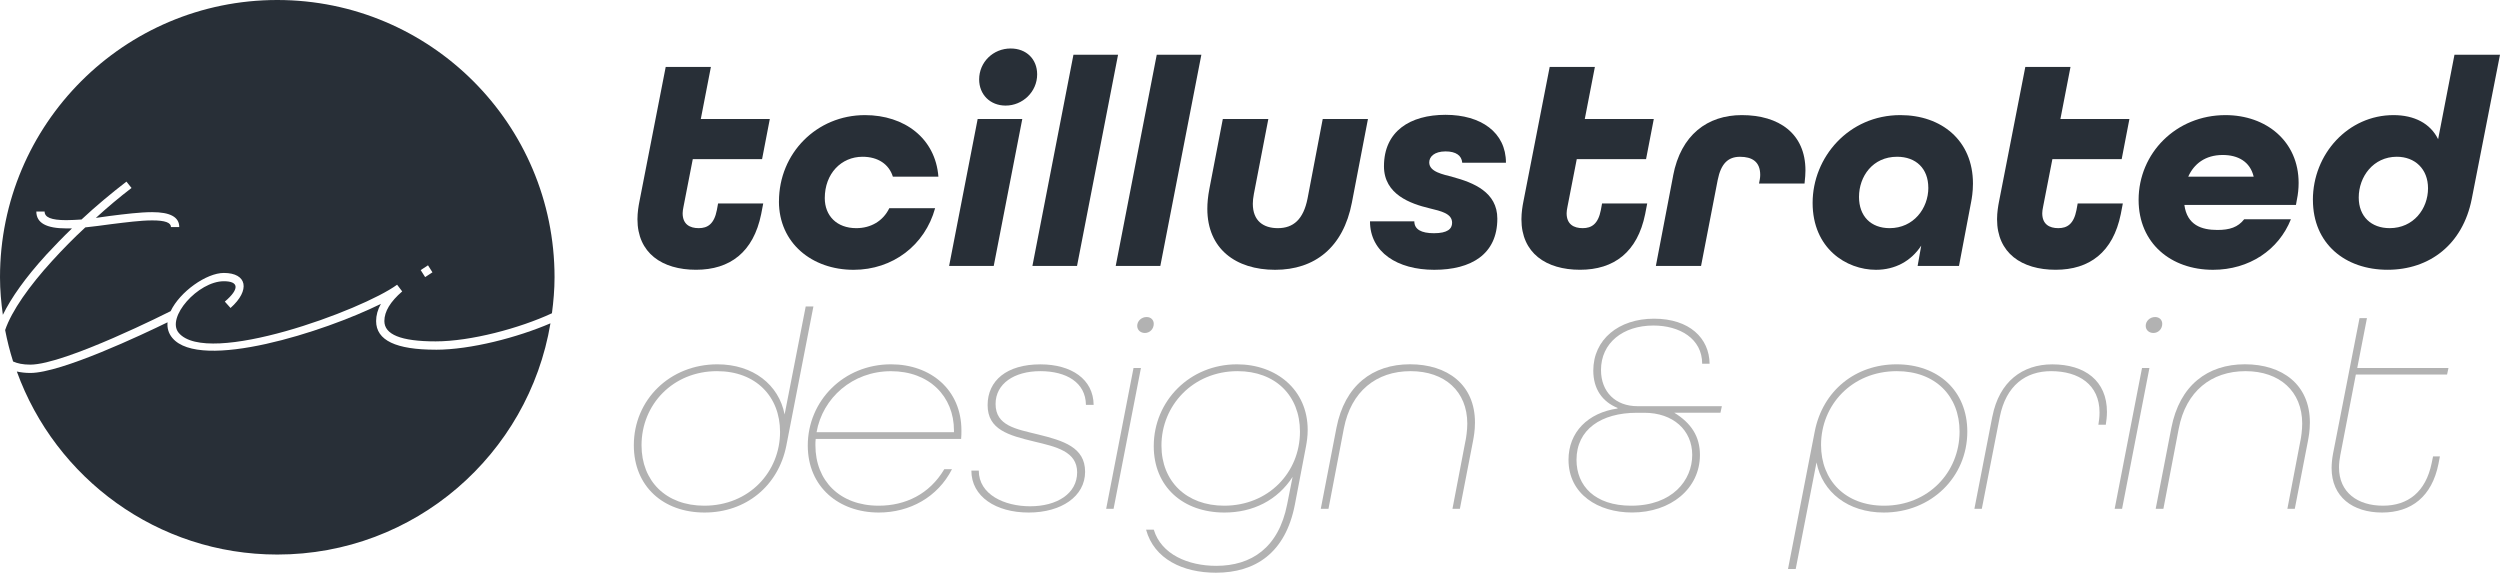
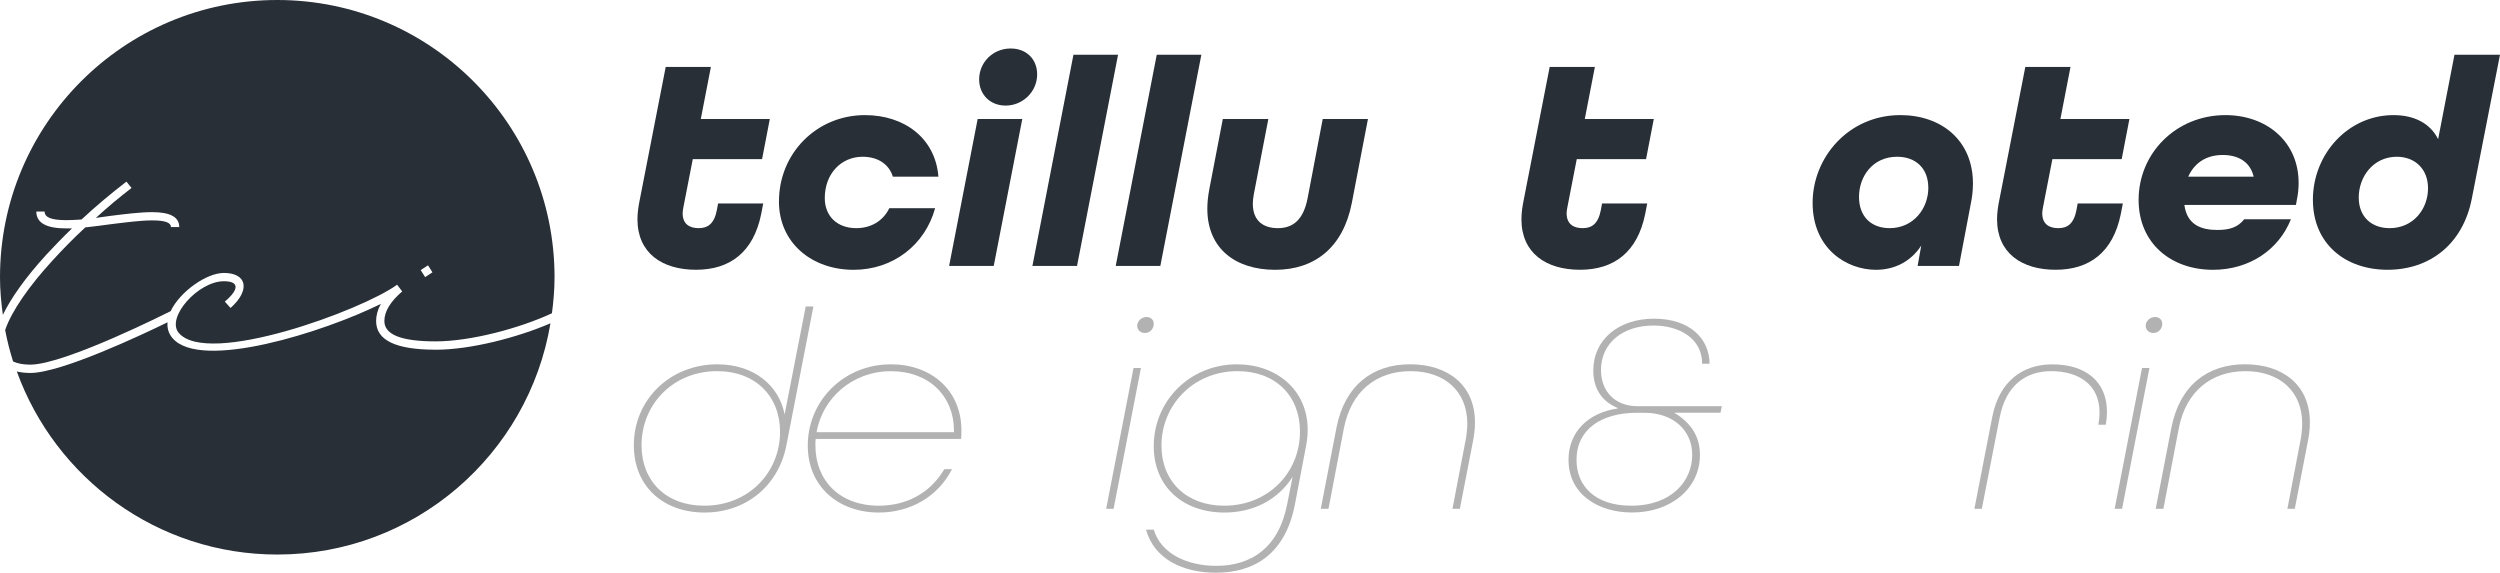
<svg xmlns="http://www.w3.org/2000/svg" id="Layer_2" viewBox="0 0 690.88 158.26">
  <defs>
    <style>.cls-1{fill:#282f37;}.cls-2{fill:#b2b2b2;}</style>
  </defs>
  <g id="Layer_1-2">
    <path class="cls-1" d="M118.28,73.32l1.23,1.94-2.02,1.32-1.23-1.94,2.02-1.32ZM12.68,70.51c2.29-2.46,4.66-4.93,7.21-7.39h-1.58c-5.46,0-8.27-1.49-8.27-4.66h2.29c0,1.58,1.76,2.38,5.98,2.38,1.32,0,2.73-.09,4.22-.18,3.96-3.7,8.18-7.21,12.41-10.47l1.41,1.76c-3.34,2.55-6.69,5.37-9.86,8.27l3.78-.53c4.22-.53,8.45-1.06,11.79-1.06,4.93,0,7.48,1.32,7.48,4.13h-2.29c0-1.23-1.58-1.85-5.19-1.85-3.17,0-7.22.53-11.44,1.05-2.38.35-4.75.62-7.04.88-3.26,2.99-6.34,6.16-9.15,9.24-6.32,6.92-11.2,13.82-13.01,19.13.57,2.96,1.3,5.86,2.2,8.69,1.19.54,2.73.87,4.74.87,9.59,0,38.8-14.78,38.8-14.78h0c2.56-5.38,9.89-10.56,14.7-10.56,6.42,0,7.39,4.75,1.85,9.68l-1.58-1.76c4.14-3.52,3.87-5.63-.26-5.63-7.13,0-16.01,10.03-12.49,14.25,7.92,9.5,50.77-6.25,60.36-13.29l1.41,1.85c-3.26,2.82-4.93,5.54-4.93,8.18,0,3.7,4.49,5.63,14.17,5.63s23.22-3.62,32.14-7.77c.43-3.27.72-6.58.72-9.96C153.25,34.31,118.94,0,76.62,0S0,34.31,0,76.62c0,3.53.32,6.98.79,10.39,2.32-4.75,6.28-10.34,11.9-16.5" />
    <path class="cls-1" d="M120.39,96.64c-10.91,0-16.45-2.55-16.45-7.92,0-1.58.44-3.17,1.32-4.75-15.57,7.74-49.89,18.66-57.63,9.42-1.09-1.3-1.47-2.78-1.33-4.32-6.76,3.3-29.36,14-37.92,14-1.41,0-2.62-.16-3.73-.4,10.67,29.48,38.83,50.58,71.99,50.58,37.97,0,69.41-27.65,75.48-63.9-9.09,3.9-22.01,7.3-31.72,7.3" />
    <path class="cls-1" d="M198.43,56.22h12.49l-.57,2.96c-2.14,10.52-8.63,15.37-18,15.37s-16.19-4.6-16.19-13.97c0-1.89.33-3.78.49-4.6l7.32-37.49h12.49l-2.79,14.39h19.07l-2.14,11.1h-19.15l-2.55,13.07c-.16.74-.25,1.4-.25,1.89,0,3.04,1.97,4.11,4.44,4.11s4.27-1.15,5.02-5.01l.33-1.81Z" />
    <path class="cls-1" d="M215.27,55.65c0-13.32,10.44-23.84,23.76-23.84,10.93,0,19.48,6.41,20.3,17.02h-12.58c-1.07-3.45-4.11-5.51-8.38-5.51-5.92,0-10.44,4.69-10.44,11.43,0,4.85,3.29,8.3,8.71,8.3,4.03,0,7.4-1.97,9.12-5.51h12.66c-2.8,10.19-11.67,17.02-22.53,17.02-11.51,0-20.63-7.4-20.63-18.91Z" />
    <path class="cls-1" d="M270.18,32.88h12.33l-7.89,40.61h-12.33l7.89-40.61ZM270.59,21.95c0-4.77,3.86-8.55,8.71-8.55,4.36,0,7.32,2.96,7.32,7.15,0,4.85-4.03,8.63-8.71,8.63-4.27,0-7.32-3.04-7.32-7.23Z" />
    <path class="cls-1" d="M296.65,15.12h12.33l-11.34,58.37h-12.33l11.34-58.37Z" />
    <path class="cls-1" d="M319.67,15.12h12.33l-11.34,58.37h-12.33l11.34-58.37Z" />
    <path class="cls-1" d="M346.55,53.35c-.25,1.32-.33,2.22-.33,2.96,0,4.77,2.96,6.74,6.91,6.74,4.27,0,7.07-2.38,8.22-8.22l4.19-21.95h12.5l-4.44,23.1c-2.38,12.41-10.28,18.58-21.21,18.58s-18.74-5.84-18.74-16.85c0-1.56.16-3.45.58-5.59l3.7-19.24h12.58l-3.95,20.47Z" />
-     <path class="cls-1" d="M404.09,44.96c-.16-1.97-1.73-3.12-4.6-3.12-3.12,0-4.52,1.48-4.52,3.04,0,2.63,3.78,3.29,6.49,4.03,5.76,1.56,12.33,4.19,12.33,11.51,0,9.86-7.23,14.14-17.43,14.14s-17.76-4.85-17.76-13.4h12.25c0,2.22,1.89,3.29,5.43,3.29,3.78,0,5.01-1.23,5.01-2.88,0-2.55-2.96-3.21-6.33-4.03-5.1-1.23-12.5-3.78-12.5-11.59,0-9.7,7.23-14.22,17.02-14.22s16.69,4.85,16.69,13.24h-12.08Z" />
    <path class="cls-1" d="M442.72,56.22h12.49l-.57,2.96c-2.14,10.52-8.63,15.37-18,15.37s-16.19-4.6-16.19-13.97c0-1.89.33-3.78.49-4.6l7.32-37.49h12.49l-2.79,14.39h19.07l-2.14,11.1h-19.15l-2.55,13.07c-.16.74-.25,1.4-.25,1.89,0,3.04,1.97,4.11,4.44,4.11s4.27-1.15,5.02-5.01l.33-1.81Z" />
-     <path class="cls-1" d="M462.36,48.58c2.14-11.34,9.54-16.77,18.99-16.77,10.28,0,17.59,5.1,17.59,15.29,0,.99-.08,1.97-.25,3.62h-12.58c.16-.82.33-1.56.33-2.38,0-3.7-2.3-5.01-5.59-5.01s-5.26,1.89-6.16,6.41l-4.6,23.76h-12.49l4.77-24.91Z" />
    <path class="cls-1" d="M530.92,67.9c-2.79,4.27-7.23,6.66-12.49,6.66-8.22,0-17.51-5.92-17.51-18.5s9.95-24.25,24.25-24.25c11.34,0,20.06,6.99,20.06,18.91,0,2.3-.33,4.19-.49,5.01l-3.37,17.76h-11.43l.99-5.59ZM532.89,51.87c0-5.26-3.37-8.55-8.63-8.55-6.74,0-10.52,5.43-10.52,11.1,0,5.34,3.29,8.63,8.47,8.63,6.58,0,10.69-5.43,10.69-11.18Z" />
    <path class="cls-1" d="M574.16,56.22h12.49l-.57,2.96c-2.14,10.52-8.63,15.37-18,15.37s-16.19-4.6-16.19-13.97c0-1.89.33-3.78.49-4.6l7.32-37.49h12.49l-2.79,14.39h19.07l-2.14,11.1h-19.15l-2.55,13.07c-.16.74-.25,1.4-.25,1.89,0,3.04,1.97,4.11,4.44,4.11s4.27-1.15,5.02-5.01l.33-1.81Z" />
    <path class="cls-1" d="M635.23,50.55c0,1.56-.16,3.12-.49,4.69l-.25,1.4h-30.83c.74,5.59,4.77,6.91,9.13,6.91,3.37,0,5.67-.74,7.4-2.96h12.91c-3.37,8.47-11.51,13.97-21.54,13.97-11.59,0-20.55-7.32-20.55-19.32,0-12.91,10.36-23.43,24-23.43,11.26,0,20.22,7.23,20.22,18.74ZM604.73,48.83h18.08c-.99-4.19-4.36-6-8.55-6-4.85,0-7.97,2.47-9.54,6Z" />
    <path class="cls-1" d="M639.17,55.24c0-12.74,9.78-23.43,22.28-23.43,5.75,0,10.19,2.3,12.33,6.66l4.52-23.35h12.58l-7.81,39.87c-2.47,12.5-11.59,19.56-23.26,19.56s-20.63-7.15-20.63-19.32ZM670.99,52.03c0-5.34-3.62-8.71-8.63-8.71-6.49,0-10.52,5.51-10.52,11.26,0,5.26,3.45,8.47,8.55,8.47,6.58,0,10.6-5.34,10.6-11.02Z" />
    <path class="cls-2" d="M175.16,123.05c0-12.6,10-22.37,23.08-22.37,9.92,0,17.01,5.67,18.59,13.86l5.83-29.85h2.13l-7.48,38.44c-2.21,11.19-11.19,18.51-22.61,18.51s-19.54-7.25-19.54-18.59ZM215.57,119.35c0-9.77-6.7-16.78-17.41-16.78-12.21,0-20.87,9.22-20.87,20.48,0,9.85,6.7,16.7,17.33,16.7,12.45,0,20.95-9.37,20.95-20.4Z" />
    <path class="cls-2" d="M225.42,121.32c-.08.55-.08,1.18-.08,1.73,0,9.77,6.7,16.7,17.49,16.7,7.33,0,14.02-3.15,18.12-10.08h2.13c-3.94,7.72-11.66,11.97-20.24,11.97-10.95,0-19.61-7.01-19.61-18.51,0-12.37,9.93-22.45,23-22.45,10.95,0,19.46,7.01,19.46,18.27,0,.63,0,1.5-.08,2.36h-40.17ZM225.66,119.43h37.97v-.47c0-9.37-6.77-16.38-17.41-16.38s-18.9,7.4-20.56,16.86Z" />
-     <path class="cls-2" d="M300.1,111.87c-.08-6.14-5.36-9.3-12.6-9.3s-12.37,3.47-12.37,9.06c0,6.06,5.67,6.93,11.74,8.43,7.01,1.73,13,3.54,13,10.32s-6.54,11.26-15.6,11.26-15.83-4.41-15.83-11.58h2.05c0,6.62,7.09,9.85,14.18,9.85,7.48,0,13-3.54,13-9.37s-5.91-7.09-11.82-8.51c-7.17-1.73-12.92-3.31-12.92-10.08s5.28-11.26,14.57-11.26c8.59,0,14.65,4.1,14.73,11.19h-2.13Z" />
    <path class="cls-2" d="M313.25,101.7h2.05l-7.56,38.91h-2.05l7.56-38.91ZM314.27,90.05c0-1.34,1.18-2.44,2.6-2.44,1.18,0,1.97.79,1.97,1.89,0,1.42-1.1,2.52-2.44,2.52-1.18,0-2.13-.79-2.13-1.97Z" />
    <path class="cls-2" d="M316.72,146.37h2.13c2.05,6.85,9.53,10,17.25,10,9.69,0,17.25-4.96,19.61-17.02l1.5-7.56c-4.17,6.46-10.95,9.85-18.83,9.85-11.42,0-19.54-7.09-19.54-18.35,0-12.52,10-22.61,23-22.61,10.87,0,19.54,7.01,19.54,18.12,0,1.81-.24,3.31-.47,4.57l-3.07,16.07c-2.6,13.47-11.03,18.83-21.82,18.83-9.14,0-17.09-3.78-19.3-11.89ZM359.25,119.27c0-10-6.85-16.7-17.25-16.7-12.29,0-21.03,9.45-21.03,20.56,0,9.92,6.93,16.62,17.33,16.62,12.21,0,20.95-9.14,20.95-20.48Z" />
    <path class="cls-2" d="M405.02,121.71c.16-.79.47-2.84.47-4.65,0-8.9-6.22-14.49-15.68-14.49s-16.46,5.59-18.43,15.83l-4.25,22.21h-2.13l4.33-22.37c2.28-11.74,10-17.57,20.32-17.57s17.96,5.59,17.96,16.07c0,2.29-.32,3.94-.55,5.2l-3.62,18.67h-2.05l3.62-18.9Z" />
    <path class="cls-2" d="M433.46,127.07c0-7.64,5.36-13,13.55-14.18v-.16c-4.25-1.73-6.7-5.28-6.7-10.32,0-8.59,7.01-14.34,16.78-14.34s15.28,5.36,15.36,12.45h-2.05c0-6.93-6.22-10.56-13.47-10.56-8.43,0-14.49,4.81-14.49,12.29,0,6.07,4.02,10,10.08,10h23.32l-.39,1.81h-12.76c4.65,2.84,7.09,6.54,7.09,11.66,0,9.3-8.03,15.91-18.75,15.91-9.37,0-17.57-5.04-17.57-14.57ZM467.65,125.73c0-6.85-5.28-11.66-13.23-11.66h-2.05c-9.92,0-16.7,4.65-16.7,13,0,7.17,5.04,12.68,15.12,12.68,11.34,0,16.86-7.01,16.86-14.02Z" />
-     <path class="cls-2" d="M501.52,119.19c2.21-11.19,11.19-18.51,22.61-18.51s19.54,7.25,19.54,18.59c0,12.6-10,22.37-23.08,22.37-9.92,0-17.01-5.67-18.59-13.86l-5.75,29.46h-2.13l7.4-38.05ZM503.25,122.97c0,9.77,6.7,16.78,17.41,16.78,12.21,0,20.87-9.22,20.87-20.48,0-9.85-6.7-16.7-17.33-16.7-12.45,0-20.95,9.37-20.95,20.4Z" />
    <path class="cls-2" d="M550.6,115.1c1.89-9.69,8.35-14.41,16.54-14.41,9.06,0,15.12,4.57,15.12,13.15,0,1.26-.16,2.52-.32,3.54h-2.05c.16-.94.32-2.13.32-3.39,0-7.72-5.75-11.42-13.39-11.42-7.01,0-12.45,3.94-14.18,12.68l-4.96,25.36h-2.05l4.96-25.52Z" />
    <path class="cls-2" d="M591.95,101.7h2.05l-7.56,38.91h-2.05l7.56-38.91ZM592.97,90.05c0-1.34,1.18-2.44,2.6-2.44,1.18,0,1.97.79,1.97,1.89,0,1.42-1.1,2.52-2.44,2.52-1.18,0-2.13-.79-2.13-1.97Z" />
    <path class="cls-2" d="M635.75,121.71c.16-.79.47-2.84.47-4.65,0-8.9-6.22-14.49-15.68-14.49s-16.46,5.59-18.43,15.83l-4.25,22.21h-2.13l4.33-22.37c2.28-11.74,10-17.57,20.32-17.57s17.96,5.59,17.96,16.07c0,2.29-.32,3.94-.55,5.2l-3.62,18.67h-2.05l3.62-18.9Z" />
-     <path class="cls-2" d="M646.78,125.57c-.24,1.26-.39,2.52-.39,3.62,0,6.93,5.2,10.56,12.13,10.56s11.82-3.78,13.47-11.74l.39-1.89h1.89l-.39,2.05c-1.81,9.06-7.48,13.47-15.6,13.47s-13.94-4.33-13.94-12.29c0-1.18.16-2.76.39-3.94l7.33-37.49h2.05l-2.68,13.78h25.21l-.39,1.81h-25.21l-4.25,22.06Z" />
  </g>
</svg>